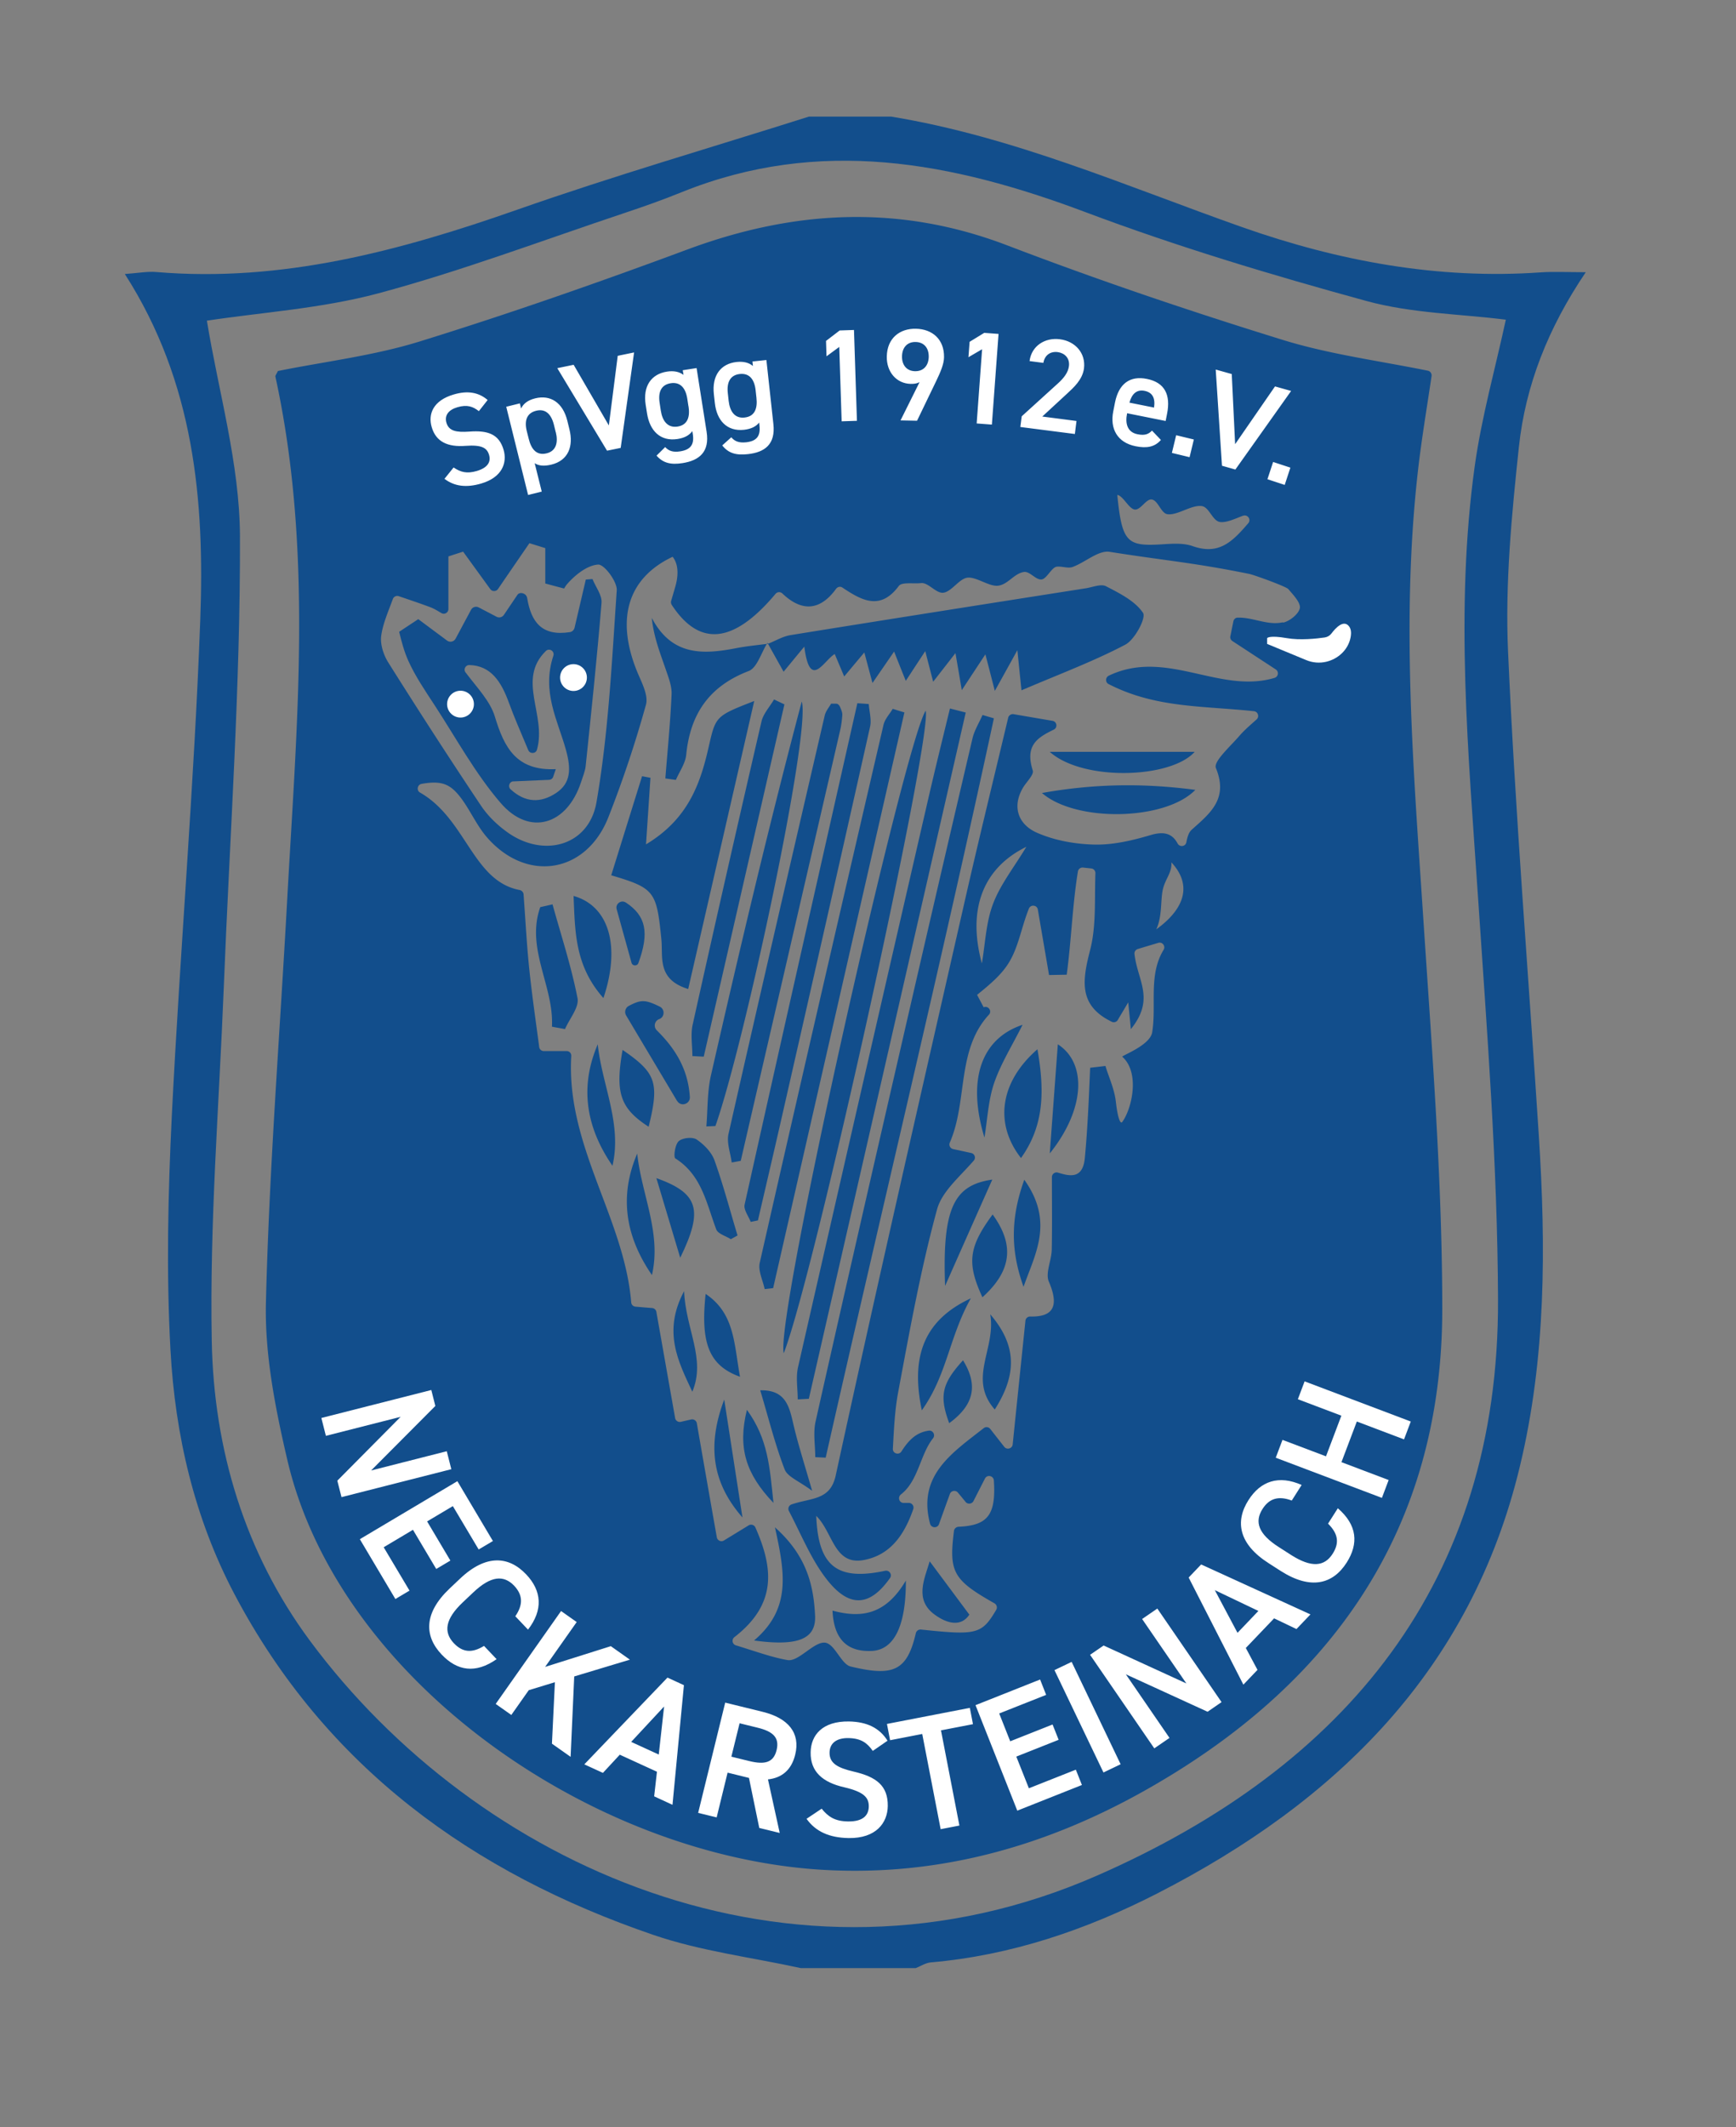
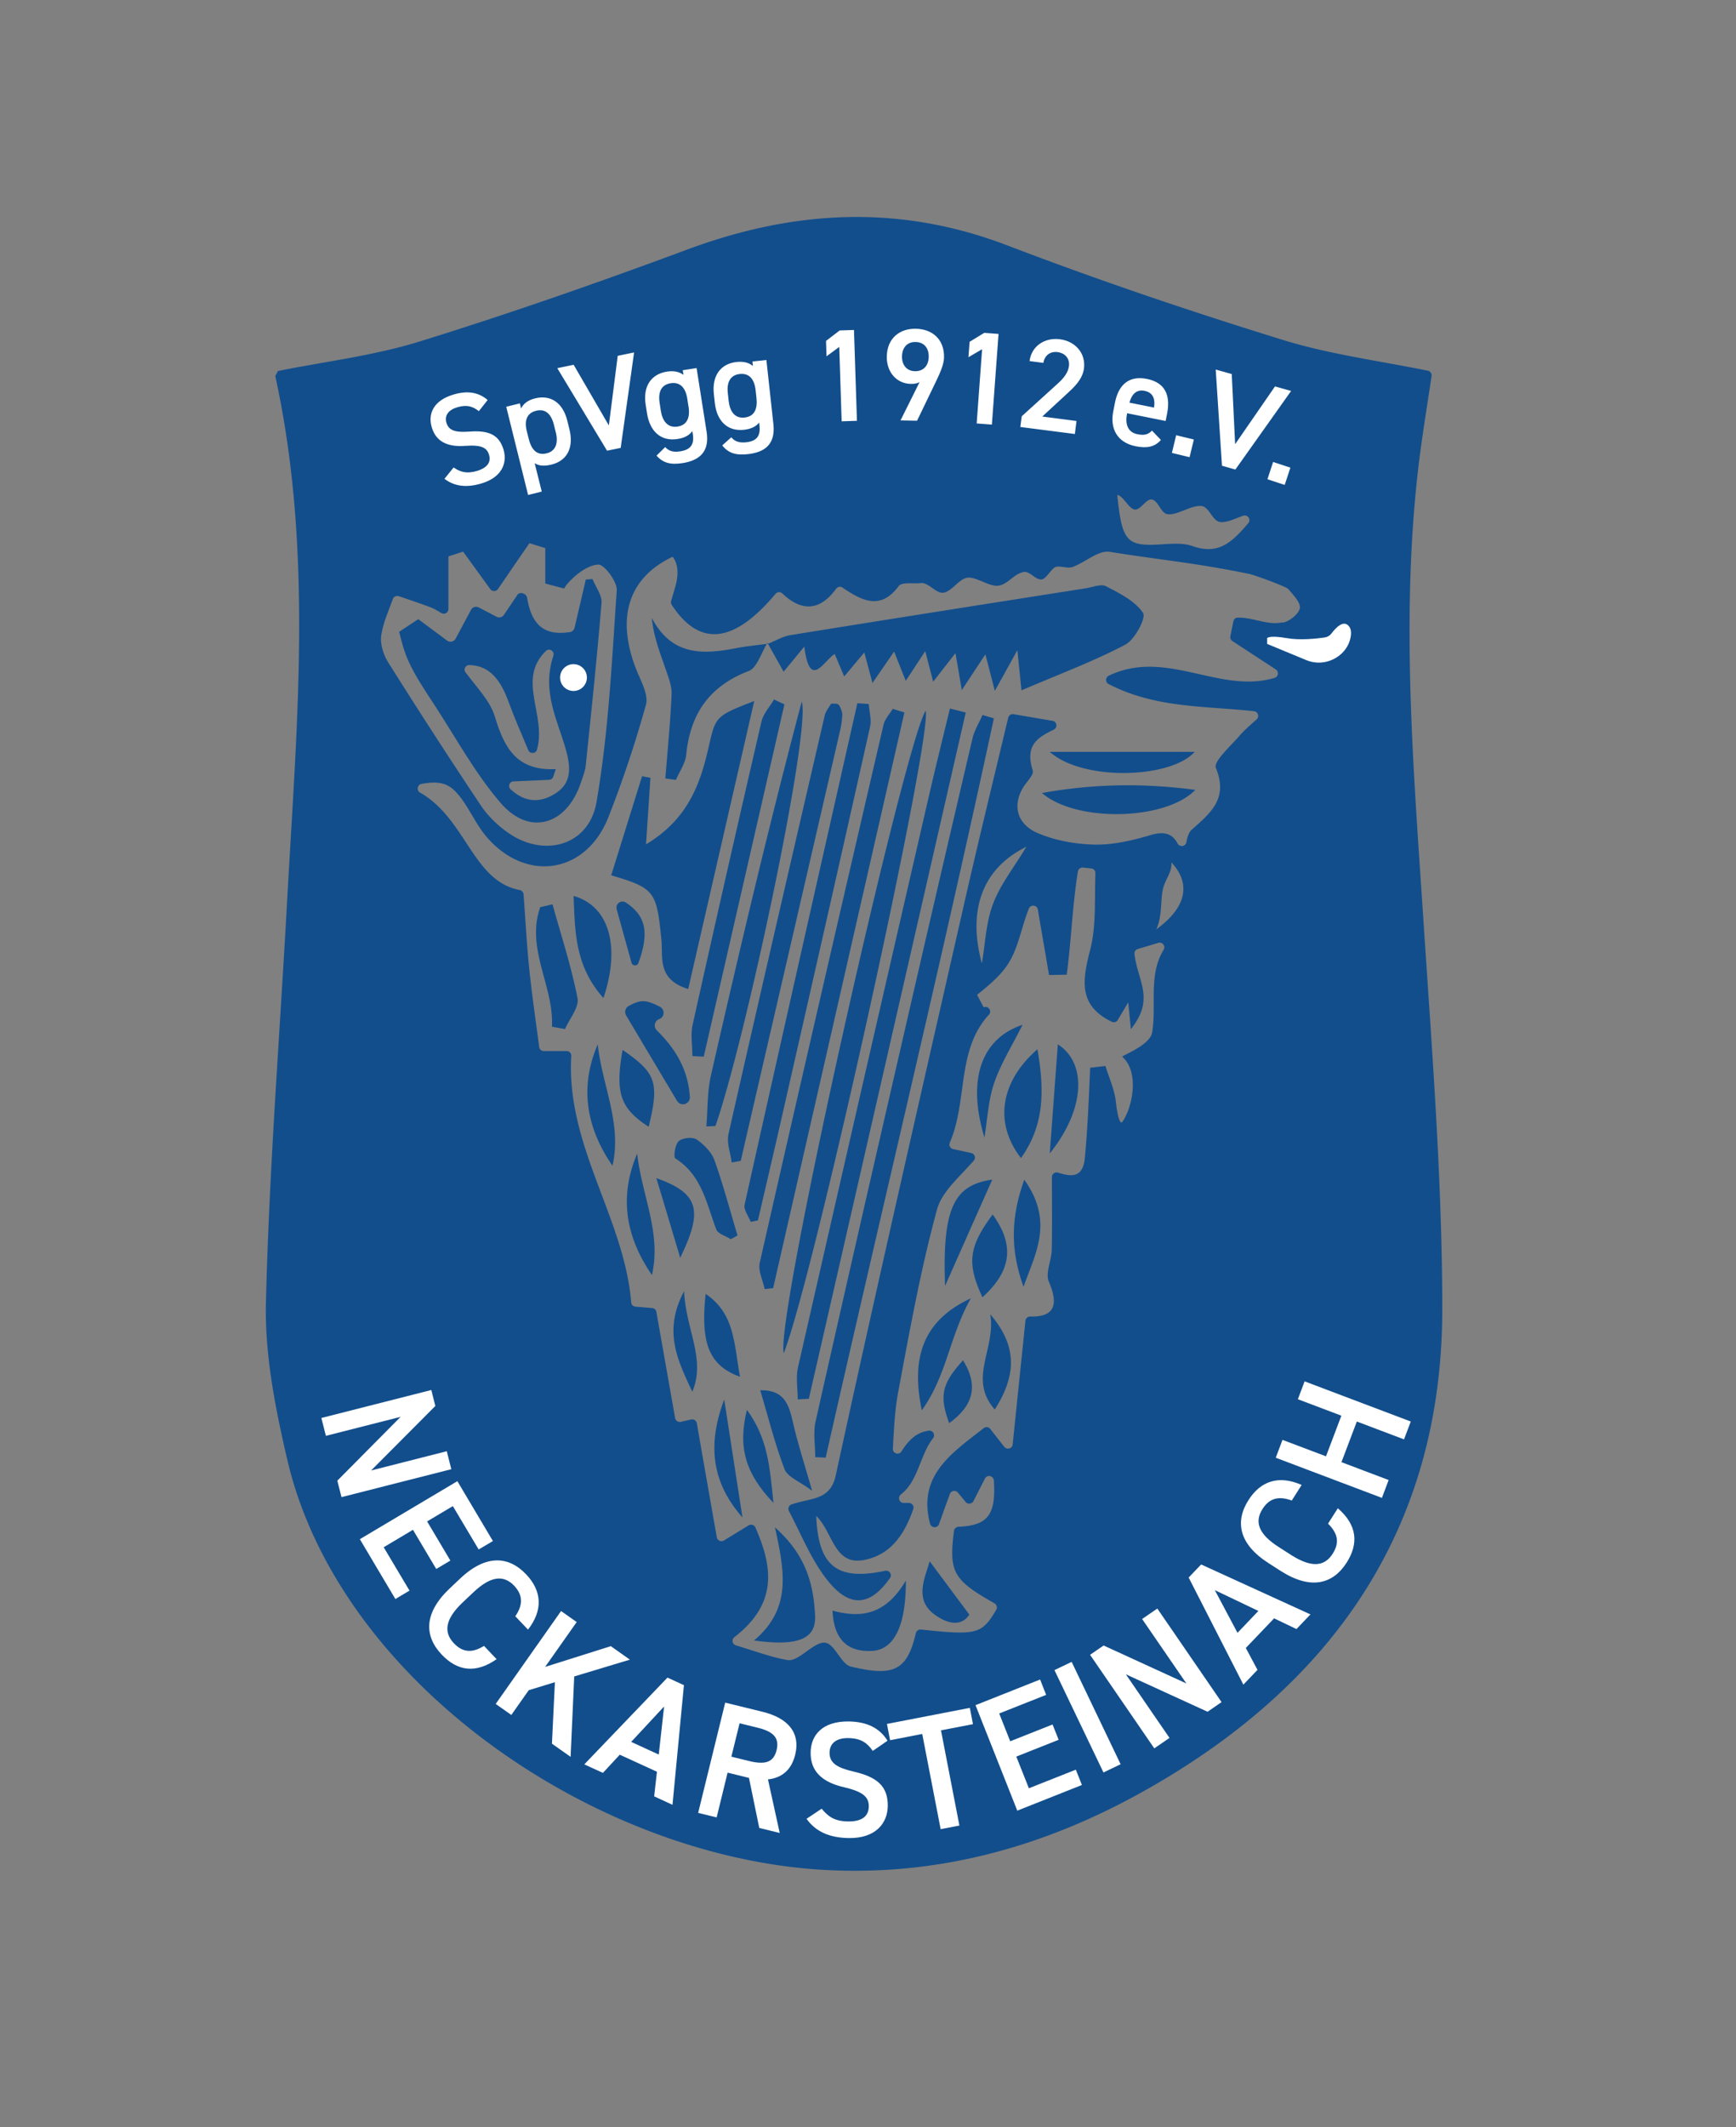
<svg xmlns="http://www.w3.org/2000/svg" viewBox="0 0 211.11 258.51">
  <rect x="0" y="0" width="211.11" height="258.51" fill="#808080" stroke="none" />
-   <path d="M183.39 79.19c-.37-8.27.44-16.64 1.32-24.89.8-7.46 3.54-14.43 8.13-21.22-2.31 0-3.91-.09-5.49.02-12.51.88-24.56-1.37-36.28-5.49-14.08-4.97-27.82-11-42.7-13.44h-10c-11.84 3.75-23.78 7.21-35.49 11.32-14.24 4.99-28.57 8.85-43.85 7.57-1.08-.1-2.18.12-3.85.24 8.46 13.17 9.72 27.58 9.17 42.09-.74 20.1-2.46 40.16-3.46 60.25-.46 9.45-.68 18.97-.16 28.41.56 10.33 2.9 20.42 7.78 29.68 11.09 21.01 28.95 33.89 50.95 41.41 5.75 1.97 11.92 2.72 17.91 4.03h14c.6-.24 1.2-.64 1.82-.69 9.77-.85 18.9-3.96 27.54-8.38 21.83-11.17 38.16-27.19 44.09-51.87 3.19-13.24 3.18-26.73 2.31-40.23-1.26-19.61-2.87-39.19-3.74-58.81zm-3.65 29.87c1.09 16.27 2.37 32.56 2.43 48.85.13 34.36-18.53 56.75-48.69 69.99-37.36 16.4-75.68-1.41-95.76-28.47-7.97-10.73-11.73-23.34-11.97-36.5-.27-14.28.89-28.58 1.46-42.87.72-18.3 2.03-36.6 1.97-54.89-.03-8.83-2.63-17.64-4.02-26.2 6.54-1 13.9-1.46 20.88-3.33 10.09-2.71 19.91-6.42 29.83-9.73 2.37-.79 4.73-1.62 7.04-2.56 16.74-6.75 32.85-3.67 49.06 2.42 11.17 4.2 22.66 7.65 34.17 10.8 5.53 1.52 11.44 1.58 16.98 2.28-1.27 5.88-2.95 11.81-3.79 17.85-2.41 17.45-.76 34.9.41 52.36z" fill="#124e8c" />
  <path d="M173.12 112.17c-1.2-18.28-2.77-36.53-.7-54.84.44-3.9 1.1-7.77 1.67-11.63.04-.3-.16-.59-.45-.65-6.08-1.23-12.03-2-17.7-3.76-11.26-3.48-22.44-7.26-33.45-11.47-13.14-5.02-25.93-4.31-38.9.5C72.84 34.31 62 38.1 51.06 41.49c-5.64 1.75-11.6 2.45-17.27 3.6-.17.38-.33.55-.3.68 4.62 21.13 2.59 42.4 1.43 63.66-.89 16.27-2.18 32.53-2.58 48.81-.16 6.37 1.14 12.9 2.6 19.17 6.28 26.9 37.23 48.25 65.28 49.83 13.84.78 26.71-2.79 38.72-9.49 22.99-12.83 36.47-31.87 36.45-58.74-.01-15.61-1.24-31.24-2.27-46.84zm-21.95-49.49c.55-.2 1.01.46.63.9-1.98 2.32-3.61 3.89-6.76 2.79-1.18-.42-2.6-.29-3.91-.21-4.1.24-4.69-.32-5.26-6.01.71.09 1.39 1.67 2.11 1.77s1.39-1.31 2.07-1.22c.79.1 1.13 1.69 1.93 1.79 1.22.16 2.91-1.16 4.16-.99.92.12 1.3 1.82 2.24 1.94.79.1 1.82-.41 2.79-.77zM46.36 77.24c.22-1.52.88-2.97 1.41-4.44.11-.29.42-.45.72-.35 1.29.44 2.58.87 3.86 1.35.4.15.76.37 1.32.7.38.23.86-.05.86-.49v-6.39c.91-.3.88-.29 1.79-.58 1.02 1.41 2.09 2.88 3.3 4.55.23.32.72.31.94-.01 1.35-1.98 2.6-3.79 3.82-5.57l1.93.6v4.3c1.22.33 1.08.29 2.29.61.12-.21.25-.41.41-.59.96-1.09 2.42-2.24 3.73-2.32.73-.05 2.34 2.08 2.26 3.14-.59 8.6-1 17.25-2.46 25.72-.92 5.37-6.51 6.84-10.92 3.61-1.19-.86-2.31-1.95-3.12-3.16-3.84-5.74-7.59-11.54-11.27-17.39-.59-.93-1.02-2.25-.87-3.29zm109.66-1.62c-1.86.43-3.63-.62-5.52-.56-.25 0-.46.2-.51.44-.11.51-.26 1.31-.37 1.81-.05.23.05.46.24.59 1.66 1.08 3.33 2.18 5.28 3.45.41.27.32.89-.15 1.03-6.69 2-13.17-3.6-20.15-.27-.42.2-.45.81-.03 1.02 5.7 2.93 11.42 2.63 17.68 3.3.49.05.69.67.32 1-.88.78-1.52 1.34-2.07 1.97-1.09 1.28-3.2 3.13-2.88 3.93 1.53 3.74-.65 5.46-2.95 7.51-.35.32-.51.85-.64 1.51-.1.54-.81.63-1.07.15-.59-1.1-1.51-1.53-3.2-1.04-2.22.66-4.57 1.22-6.85 1.18-2.4-.05-4.94-.5-7.11-1.47-2.13-.96-3.04-3.04-1.64-5.44.42-.71 1.36-1.58 1.19-2.1-.97-3.05.56-3.99 2.55-4.96.5-.24.4-.98-.15-1.07-1.47-.25-3-.51-4.73-.81-.29-.05-.6.15-.66.44-1.85 7.77-3.66 15.14-5.34 22.54-5.27 23.16-10.58 46.32-15.63 69.53-.66 3.04-2.9 2.69-5.36 3.52-.34.11-.5.5-.33.81 1.54 2.95 2.7 5.85 4.54 8.23 2.75 3.57 5.27 3.43 7.75-.09.3-.42-.09-.99-.6-.88-5.85 1.25-8.13-.56-8.37-6.67 2.03 1.96 2.16 6.06 5.8 5.36 3.16-.6 4.89-2.97 6-6.19a.57.57 0 00-.54-.75h-.63c-.55 0-.76-.69-.33-1.03 2.13-1.65 2.32-4.83 3.9-6.82.32-.4 0-.99-.5-.93-1.6.21-2.53 1.26-3.34 2.53-.32.49-1.08.24-1.04-.34.13-2.37.23-4.61.63-6.79 1.4-7.47 2.74-14.97 4.74-22.28.59-2.17 2.71-3.92 4.47-5.94.28-.32.11-.83-.31-.92-.59-.13-1.33-.29-2.21-.48a.569.569 0 01-.39-.8c2.19-5.06.78-11.22 4.75-15.53.39-.42-.03-1.08-.58-.92-.02 0-.04.01-.06.02l-.8-1.51c1.51-1.23 3.02-2.46 3.94-4.04 1.12-1.89 1.47-4.23 2.36-6.44.21-.53 1-.45 1.09.12.45 2.65.91 5.3 1.36 7.95l2.15-.04c.56-4.16.69-8.41 1.36-12.54.05-.3.32-.51.63-.48.33.04.66.07 1 .11.3.03.51.29.5.59-.12 3.13.12 6.35-.64 9.31-.95 3.69-1.46 6.75 2.63 8.73.26.13.59.03.73-.22.31-.53.69-1.15 1.27-2.14.16 1.65.17 1.67.32 3.26 2.98-3.7.81-5.86.44-9.14-.03-.27.14-.52.4-.6.82-.25 1.66-.5 2.5-.75.5-.15.91.4.64.85-1.87 3.06-.84 6.7-1.39 10.04-.27 1.58-3.76 2.83-3.63 2.95 2.18 1.94 1.16 6.33 0 7.92-.28.38-.6-.8-.78-2.42s-.88-3.04-1.27-4.38l-1.86.22c-.16 3.67-.3 7.34-.65 10.99-.26 2.69-2.01 2.12-3.28 1.75-.36-.1-.72.17-.72.55 0 3 .04 5.91-.02 8.83-.03 1.31-.8 2.84-.35 3.88 1.45 3.36.13 4.29-2.28 4.23-.29 0-.54.22-.57.51-.49 4.77-.98 9.45-1.55 15.03-.05.51-.7.7-1.02.3-.71-.9-1.21-1.54-1.71-2.18a.561.561 0 00-.8-.09c-3.84 3.01-8.07 5.74-6.52 11.6.14.55.9.59 1.09.06.41-1.15.84-2.34 1.32-3.66.15-.42.7-.51.98-.17.3.36.6.72.93 1.13.26.32.77.26.96-.1.47-.92.92-1.81 1.4-2.74.26-.52 1.04-.35 1.08.23.28 4.24-.78 5.47-4.29 5.63-.28.01-.53.23-.56.51-.63 5-.11 5.94 4.92 8.79.28.16.38.51.22.79-1.77 3-2.39 3.11-9.15 2.4a.59.59 0 00-.63.45c-1.07 4.6-2.75 5.29-7.93 4.04-1.17-.28-1.94-2.83-3.16-2.9-1.36-.07-3.18 2.35-4.51 2.12-1.9-.33-3.73-1.01-6.28-1.79a.569.569 0 01-.19-.99c5.2-4.03 4.75-8.38 2.56-13.34a.574.574 0 00-.82-.25c-.96.59-1.86 1.14-3.01 1.84-.34.21-.79 0-.86-.39-.83-4.69-1.61-9.13-2.43-13.86a.577.577 0 00-.69-.46c-.34.08-.76.17-1.26.29a.577.577 0 01-.69-.46c-.74-4.18-1.48-8.38-2.28-12.9a.563.563 0 00-.51-.47c-.54-.04-1.23-.1-2.03-.17a.56.56 0 01-.52-.52c-.85-10.26-7.93-19.01-7.29-29.94.02-.33-.23-.6-.56-.6h-2.78c-.29 0-.53-.22-.56-.5-.43-3.26-.88-6.33-1.2-9.41-.3-2.84-.45-5.71-.7-9.13a.594.594 0 00-.48-.53c-5.72-1.09-6.48-8.63-12.12-11.85-.45-.26-.31-.96.2-1.05 2.58-.46 3.61.08 4.96 1.95 1.06 1.49 1.82 3.21 3.01 4.57 4.85 5.54 12.08 4.35 14.76-2.51 1.75-4.45 3.27-9.01 4.55-13.62.33-1.17-.55-2.76-1.09-4.08-2.6-6.41-1.1-11.33 4.32-13.9.01 0 .02 0 .03.01.77.99.66 2.41.31 3.62-.14.49-.3 1.03-.5 1.71-.05.16-.02.35.07.5 3.31 5.04 7.43 4.84 12.62-1.34.22-.26.59-.28.84-.04 2.17 2.07 4.44 2.29 6.52-.57.18-.25.53-.33.78-.15 2.34 1.56 4.6 2.83 6.85-.2.38-.51 1.78-.24 2.71-.35.87-.1 1.83 1.28 2.7 1.17 1.02-.12 1.94-1.73 2.96-1.83 1.06-.11 2.61 1.09 3.67.98 1.23-.12 1.96-1.49 3.18-1.67.73-.11 1.46 1.03 2.18.9.6-.1 1.2-1.47 1.8-1.54.64-.08 1.37.24 1.94.03 1.54-.56 3.13-2.05 4.49-1.84 6.83 1.08 10.22 1.31 17.01 2.69.48.09 4.44 1.51 4.73 1.84.6.71 1.51 1.64 1.4 2.31-.13.71-1.23 1.59-2.05 1.77zm-31.21 27.29c-1.5 2.5-3.15 4.56-4.04 6.91-.87 2.27-.95 4.83-1.37 7.26-1.82-6.7.24-11.65 5.41-14.17zm15.8 10.03c.74-1.58.5-3.5.8-4.85.3-1.3 1.12-2.03 1.04-3.29 2.5 2.68 1.72 5.57-1.84 8.14z" fill="#124e8c" />
  <path d="M93.41 78.23c.91-.36 1.79-.9 2.74-1.05 11.96-1.93 23.93-3.81 35.9-5.69.82-.13 1.83-.56 2.44-.25 1.66.86 3.54 1.79 4.51 3.24.4.6-.99 3.25-2.15 3.86-3.88 2.04-8.02 3.58-12.63 5.55-.22-2.1-.32-3.12-.5-4.88-1 1.82-1.65 2.98-2.74 4.95-.5-1.93-.76-2.96-1.15-4.44-.9 1.36-1.62 2.46-2.87 4.35-.34-2.02-.52-3.07-.77-4.5-.87 1.12-1.59 2.04-2.71 3.48-.38-1.48-.6-2.31-.96-3.72-.82 1.24-1.42 2.16-2.37 3.61-.6-1.49-.97-2.42-1.42-3.56-.8 1.17-1.48 2.15-2.63 3.82-.45-1.68-.68-2.54-.99-3.71-.77.91-1.43 1.7-2.45 2.92-.48-1.15-.82-1.94-1.15-2.73-1.34.78-3.02 4.46-3.7-.9-.98 1.18-1.64 1.99-2.52 3.05-.77-1.38-1.37-2.45-1.96-3.51l.09.09zM79.1 94.52l-.54 8.09c5.08-3.05 6.58-7.28 7.61-11.79.86-3.78.82-3.79 5.55-5.63-2.74 11.95-5.37 23.43-8.03 35-3.82-1.17-3.05-3.87-3.26-6-.58-5.88-.81-6.25-6.1-7.82 1.25-4.02 2.5-8.03 3.75-12.04.34.06.68.13 1.02.19zM120.86 87.31c-6.46 30.02-13.69 59.88-20.45 89.83l-1.27-.06c0-1.44-.27-2.95.04-4.33 3.42-15.23 6.91-30.44 10.41-45.65 2.86-12.46 5.75-24.91 8.67-37.36.23-.99.81-1.9 1.22-2.85.46.13.92.27 1.37.4zM97.01 170.06c0-1.31-.25-2.68.04-3.93a31752 31752 0 0115.91-69.39c.82-3.55 1.7-7.1 2.56-10.64.64.16 1.28.33 1.92.49l-19.08 83.4c-.45.02-.9.05-1.35.07zM95.31 164.45c-1.09-4.25 14.73-74.23 17.26-78.08.84 3.1-13.46 68.27-17.26 78.08zM109.98 86.59l-15.96 69.95-1.03.12c-.22-1.07-.82-2.23-.6-3.2 4.95-21.8 9.99-43.59 15.05-65.37.16-.7.74-1.3 1.12-1.95.48.15.95.3 1.43.44zM91.29 148.49c-.27-.71-.88-1.49-.74-2.1 4.53-20.32 9.13-40.63 13.71-60.93.46.03.93.06 1.39.1.06.92.35 1.88.16 2.74-3.54 15.83-7.14 31.65-10.74 47.47-.95 4.18-1.93 8.36-2.9 12.54l-.88.18zM88.98 141.27c-.15-1.16-.63-2.39-.39-3.46 3.84-16.96 7.77-33.91 11.7-50.85.13-.56.56-1.05.78-1.45.48.02.66-.02.79.05s.25.23.31.38c.12.3.27.62.26.93-.04.66-.13 1.32-.28 1.96-4.02 17.42-8.05 34.83-12.07 52.24-.37.07-.73.14-1.1.2zM85.9 136.88c.17-2.06.1-4.18.55-6.17 3.47-15.21 7.05-30.39 11.05-45.46 1.13 3.73-6.93 41.43-10.5 51.59-.37.02-.74.03-1.11.05zM95.39 85.6l-9.81 42.81c-.46-.02-.92-.05-1.38-.07 0-1.29-.24-2.63.04-3.85 2.73-12.28 5.52-24.55 8.36-36.8.22-.96 1.01-1.8 1.53-2.69l1.26.6z" fill="#124e8c" />
  <path d="M93.32 78.14c-.75 1.17-1.24 3.01-2.28 3.41-4.78 1.83-7.1 5.2-7.59 10.16-.1 1.06-.82 2.05-1.26 3.07l-1.28-.18c.27-3.41.61-6.82.76-10.24.04-1.03-.41-2.11-.75-3.13-.67-1.93-1.42-3.83-1.66-6.14 2.44 4.64 6.23 4.46 10.26 3.68 1.28-.25 2.59-.37 3.89-.54l-.09-.09zM126.71 96.37c6.08-1.09 12.12-1.25 18.65-.38-3.63 3.74-14.48 3.98-18.65.38zM127.66 91.37h17.62c-2.92 3.26-13.59 3.59-17.62 0zM91.7 199.36c4.58-3.89 3.73-8.31 2.54-13.75 3.88 3.45 4.7 7.07 4.88 10.72.14 2.84-2.05 3.77-7.42 3.03zM67.12 124.77c.26-4.91-3.21-9.49-1.42-14.53.5-.11.99-.22 1.49-.34 1.05 3.79 2.29 7.55 3.04 11.4.22 1.11-.98 2.5-1.52 3.76-.53-.1-1.06-.19-1.58-.29zM126.16 127.51c.87 5.01.85 9.23-2 13.22-3.26-4.17-2.58-9.23 2-13.22zM82.34 133.8c-2.27-3.81-4.25-7.12-6.2-10.4a.835.835 0 01.33-1.16c1.45-.76 1.98-.79 3.76.09.65.32.61 1.27-.07 1.52-.56.21-.72.93-.29 1.36 2.17 2.14 3.8 4.63 4.02 8.1.05.87-1.1 1.23-1.54.48zM73.38 121.29c-3.51-3.96-3.44-8.12-3.63-12.41 4.27 1.2 5.77 6.05 3.63 12.41zM110.16 192.09c.02 5.6-1.48 8.42-4.15 8.54-2.86.13-4.61-1.29-4.77-4.9 3.48.94 6.45.53 8.91-3.64zM88.87 150.59c-.61-.39-1.57-.65-1.77-1.19-1.19-3.15-1.76-6.6-4.97-8.62-.25-.16-.04-1.7.41-2.1.46-.41 1.69-.54 2.18-.2.9.61 1.82 1.55 2.17 2.54 1.07 2.99 1.88 6.08 2.8 9.12l-.81.45zM112.1 171.39c-1.41-6.67.36-11.01 5.96-13.61-2.64 4.7-2.88 9.29-5.96 13.61zM77.49 140.19c.51 4.93 2.98 9.66 1.79 14.76-3.21-4.66-4.02-9.56-1.79-14.76zM72.69 126.91c.51 4.93 2.98 9.66 1.79 14.76-3.21-4.66-4.02-9.56-1.79-14.76zM114.93 156.27c-.36-9.56 1.13-12.25 5.74-12.92-1.88 4.22-3.81 8.57-5.74 12.92zM119.47 157.65c-1.92-4.15-1.68-6.1 1.24-10.06 2.7 3.71 2.31 6.86-1.24 10.06zM115.43 172.95c-1.23-3.33-.9-4.8 1.68-7.64 1.87 3.04 1.34 5.43-1.68 7.64zM124.56 143.37c3.68 5.14 1.28 9.07-.09 13.01-1.43-3.99-1.74-7.95.09-13.01zM119.71 138.22c-2.16-7.12-.31-12.04 4.64-13.68-1.3 2.59-2.66 4.75-3.46 7.09-.71 2.09-.81 4.39-1.17 6.59zM92.45 168.96c3.27-.09 3.58 2.23 4.11 4.46.53 2.2 1.22 4.35 2.2 7.75-1.58-1.18-2.99-1.69-3.34-2.6-1.16-3.01-1.94-6.17-2.97-9.61zM75.71 127.59c4.09 2.8 4.49 3.97 3.17 9.34-3.46-2.24-4.09-4.11-3.17-9.34zM127.66 140.17c.34-4.6.66-8.96.98-13.26 3.59 2.31 3.3 7.94-.98 13.26zM89.99 167.31c-3.81-1.37-4.81-4.14-4.18-10.07 3.55 2.39 3.44 6.03 4.18 10.07zM120.97 171.29c-3.31-3.78.17-7.36-.55-11.57 3.23 3.76 3.28 7.29.55 11.57zM88.07 170.08c.77 4.94 1.42 9.19 2.22 14.33-3.7-4.22-4.32-8.76-2.22-14.33z" fill="#124e8c" />
  <path d="M82.72 152.85c-1.1-3.66-1.9-6.33-2.9-9.68 5.14 1.84 5.74 3.86 2.9 9.68zM90.83 171.33c2.58 3.55 2.77 6.96 3.23 11.31-3.37-3.52-4.37-6.71-3.23-11.31zM76.11 109.68c2.44 1.61 2.88 3.65 1.52 7.36-.14.39-.72.37-.83-.03-.58-2.1-1.17-4.23-1.81-6.52-.18-.65.55-1.18 1.11-.81zM113.05 189.73c1.52 2.04 3.03 4.08 4.83 6.49-1 1.51-2.68 1.11-4.19.02-2.53-1.82-1.27-4.34-.63-6.51zM84.19 169.13c-1.7-3.65-3.63-7.29-1-12.22.2 4.66 2.68 8.24 1 12.22zM50.86 75.24l3.51 2.61c.34.25.83.14 1.03-.23l1.89-3.53c.17-.32.59-.45.93-.27l2.16 1.13c.32.17.7.07.9-.23l1.64-2.43c.28-.41 1.09-.23 1.19.4.48 2.9 1.78 4.66 5.19 4.13.28-.04.5-.26.57-.53.44-1.89.91-3.88 1.37-5.86l.81-.06c.39.97 1.18 1.96 1.1 2.89-.54 6.62-1.24 13.23-1.93 19.84-.07.65-.35 1.28-.55 1.92-1.71 5.25-6.27 6.65-9.79 2.56-3.09-3.59-5.4-7.85-8.01-11.85-1.16-1.78-2.38-3.55-3.24-5.48-.49-1.1-.8-2.28-1.09-3.47l2.31-1.53zm6.2 5.58c-.45-.01-.73.53-.45.89 1.48 1.95 3.01 3.52 3.57 5.38 1.13 3.72 2.58 6.61 7.41 6.38l-.32.93c-.07.22-.27.36-.5.37l-4.38.19c-.42.02-.66.62-.31.95 1.82 1.68 3.69 1.68 5.53.47 1.85-1.22 1.84-2.98 1.21-5.26-.98-3.54-2.98-7.05-1.53-11.42.19-.57-.5-1-.92-.58-3.56 3.5.12 7.76-1.07 11.98-.14.51-.85.55-1.06.06-.98-2.34-1.73-4.04-2.36-5.78-.92-2.52-2.17-4.5-4.82-4.56z" fill="#124e8c" />
-   <circle cx="56" cy="85.57" r="1.63" fill="#fff" />
  <circle cx="69.74" cy="82.34" r="1.63" fill="#fff" />
  <path d="M154.09 77.55s.23-.38 2.4 0c1.6.28 3.64.06 4.6-.08.33-.05.62-.22.82-.48.47-.63 1.46-1.73 2.13-.89.29.36.3.87.19 1.41-.3 1.46-1.5 2.57-2.95 2.91-.81.19-1.66.12-2.43-.2l-4.76-1.97" fill="#fff" />
  <path d="M136.22 214.34c21.2-11.83 33.63-29.39 33.62-54.17 0-14.4-1.14-28.81-2.09-43.2" fill="none" />
  <path d="M54.9 178.54l-13.37 3.4-.51-2 7.7-7.76-9.09 2.31-.55-2.17 13.37-3.4.49 1.94-7.81 7.84 9.2-2.34.55 2.17zM59.95 187.27l-1.74 1.03-3.14-5.27-3.13 1.86 2.83 4.76-1.72 1.02-2.83-4.76-3.56 2.12 3.14 5.27-1.72 1.02-4.32-7.27L55.62 180l4.32 7.27zM62.67 196.41c.97-1.42.9-2.59-.14-3.7-1.27-1.33-2.83-1.23-4.99.82l-1.28 1.21c-2.13 2.02-2.34 3.6-1.08 4.94 1.09 1.15 2.22 1.23 3.68.34l1.53 1.61c-2.57 1.8-4.79 1.43-6.68-.56-2.12-2.24-2.2-5.02.95-8.01l1.28-1.21c3.15-2.99 5.93-2.76 8.05-.52 1.89 1.99 2.08 4.31.22 6.71l-1.54-1.62zM67.12 211.89l.36-7.46-3.18.97-2.12 3.01-1.9-1.34 7.95-11.29 1.9 1.34-3.84 5.45 7.99-2.52 2.32 1.64-6.77 2.04-.44 9.77-2.27-1.6zM71.06 214.41l10.11-10.54 2 .92-1.39 14.54-2.23-1.03.34-2.99-4.52-2.07-2.05 2.21-2.25-1.03zm5.71-2.72l3.34 1.53.65-5.84-4 4.3zM92.33 222.13l-1.25-6.07-2.6-.64-1.33 5.44-2.25-.55 3.29-13.4 4.56 1.12c3.09.76 4.61 2.55 3.95 5.21-.45 1.85-1.62 2.82-3.31 3l1.43 6.51-2.49-.61zm-1.22-8.12c1.9.47 2.96.19 3.33-1.33.37-1.52-.43-2.27-2.34-2.73l-2.16-.53-1 4.06 2.16.53zM106.13 212.77c-.67-.95-1.4-1.52-2.96-1.55-1.42-.02-2.27.6-2.29 1.76-.02 1.32 1.01 1.86 2.92 2.31 2.77.64 4.19 1.71 4.16 4.19-.03 2.06-1.44 3.94-4.76 3.89-2.36-.04-4.01-.79-5.12-2.34l1.84-1.23c.8.99 1.62 1.53 3.2 1.55 1.9.03 2.51-.8 2.53-1.8.02-1.1-.59-1.79-2.98-2.35-2.65-.6-4.13-1.91-4.09-4.25.03-2.08 1.42-3.8 4.66-3.75 2.2.04 3.73.8 4.69 2.34l-1.78 1.23zM117.94 207.55l.38 1.98-3.89.75 2.24 11.57-2.28.44-2.24-11.57-3.91.76-.38-1.98 10.07-1.95zM126.48 204.09l.74 1.88-5.71 2.26 1.34 3.38 5.15-2.04.74 1.86-5.15 2.04 1.53 3.85 5.71-2.26.74 1.86-7.86 3.12-5.08-12.82 7.86-3.12zM136.28 214.4l-2.09 1-5.96-12.44 2.09-1 5.96 12.45zM140.74 195.48l7.81 11.37-1.7 1.17-9.94-4.55 5.31 7.73-1.85 1.27-7.81-11.37 1.65-1.13 10.06 4.61-5.38-7.83 1.85-1.27zM151.2 204.72l-6.65-13.01 1.52-1.59 13.29 6.07-1.7 1.78-2.72-1.3-3.44 3.6 1.42 2.66-1.71 1.79zm-.71-6.29l2.54-2.66-5.3-2.53 2.76 5.19zM157.08 182.35c-1.61-.6-2.74-.25-3.55 1.03-.99 1.55-.52 3.04 2 4.64l1.48.95c2.48 1.58 4.06 1.41 5.05-.15.85-1.33.66-2.45-.56-3.66l1.19-1.87c2.37 2.05 2.54 4.3 1.07 6.61-1.66 2.6-4.34 3.35-8 1.02l-1.48-.95c-3.66-2.33-4.11-5.09-2.45-7.68 1.47-2.31 3.68-3.06 6.46-1.83l-1.2 1.89zM161.25 176.98l1.87-4.94-5.29-2 .82-2.17 12.91 4.88-.82 2.17-5.74-2.17-1.87 4.94 5.74 2.17-.82 2.17-12.91-4.88.82-2.17 5.29 2zM58.24 49.97c-.73-.57-1.43-.83-2.62-.48-1.09.32-1.59 1-1.33 1.89.3 1.01 1.21 1.18 2.78 1.07 2.27-.17 3.61.31 4.17 2.21.46 1.58-.17 3.35-2.72 4.1-1.81.53-3.25.35-4.47-.57l1.11-1.38c.85.57 1.6.78 2.81.43 1.46-.43 1.73-1.21 1.5-1.97-.25-.84-.88-1.23-2.84-1.09-2.17.17-3.61-.48-4.13-2.27-.47-1.6.18-3.24 2.67-3.97 1.69-.5 3.04-.27 4.13.67l-1.07 1.36zM69.25 52.19c.5 2.02-.12 3.76-2.19 4.27-.9.22-1.55.15-2.04-.17l.86 3.45-1.66.41-2.66-10.72 1.66-.41.15.62c.27-.58.82-1.01 1.71-1.23 1.86-.46 3.36.5 3.91 2.72l.26 1.06zm-1.67.33l-.22-.9c-.34-1.35-1.07-1.98-2.17-1.7-1.09.27-1.45 1.15-1.14 2.43l.25.99c.3 1.21.92 2.06 2.18 1.75 1.18-.29 1.41-1.36 1.11-2.57zM69.76 44.33l4.28 7.37 1.08-8.46 1.99-.41-1.63 11.6-1.66.34-6.05-10.03 1.99-.41zM83.03 44.99l1.68-.26 1.22 7.75c.38 2.43-.88 3.48-2.93 3.8-1.42.22-2.36 0-3.16-.91l1.05-1.04c.43.47.96.66 1.83.52 1.26-.2 1.73-.82 1.53-2.1l-.06-.36c-.36.51-.95.83-1.79.96-2.1.33-3.38-1.01-3.71-3.08l-.17-1.07c-.36-2.28.68-3.74 2.59-4.04.85-.13 1.51.02 2.01.4l-.09-.55zm.69 4.39l-.14-.92c-.21-1.36-.89-2.06-2.01-1.89-1.14.18-1.57 1.04-1.35 2.42l.14.92c.19 1.23.82 2.12 2.04 1.93 1.26-.2 1.52-1.23 1.33-2.46zM91.51 43.93l1.69-.18.85 7.79c.27 2.45-1.04 3.43-3.11 3.65-1.43.16-2.36-.11-3.11-1.06l1.1-.99c.41.49.93.7 1.8.61 1.27-.14 1.77-.74 1.63-2.03l-.04-.37c-.38.49-.99.78-1.83.88-2.11.23-3.33-1.16-3.56-3.25l-.12-1.08c-.25-2.29.85-3.7 2.77-3.91.86-.09 1.51.09 1.98.49l-.06-.56zm.48 4.42l-.1-.92c-.15-1.37-.79-2.1-1.92-1.98-1.14.12-1.62.97-1.46 2.35l.1.92c.14 1.24.72 2.16 1.94 2.02 1.27-.14 1.58-1.15 1.44-2.39zM104.2 51.14l-1.85.06-.29-9.04-1.55 1.14-.06-1.87 1.66-1.27 1.74-.06.36 11.03zM111.81 46.45c-.32.17-.71.21-1.06.2-1.73-.03-2.95-1.45-2.91-3.33.04-2.22 1.57-3.41 3.54-3.37 1.98.04 3.46 1.27 3.42 3.47-.01.82-.43 1.8-.95 2.88l-2.33 4.83-2.01-.04 2.31-4.64zm-.47-4.89c-1.01-.02-1.63.67-1.65 1.74-.02 1.06.57 1.79 1.58 1.81 1.04.02 1.65-.69 1.67-1.74.02-1.07-.56-1.79-1.6-1.81zM120.62 51.6l-1.85-.14.66-9.02-1.66.97.14-1.87 1.78-1.09 1.74.13-.81 11.01zM130.7 52.74l-6.62-.85.17-1.3 4.33-3.93c.82-.73 1.31-1.4 1.41-2.16.13-1-.55-1.6-1.36-1.71-.86-.11-1.58.33-1.75 1.31l-1.68-.22c.24-1.86 1.89-2.89 3.7-2.65 1.87.24 3.15 1.7 2.92 3.54-.18 1.38-1.27 2.34-2.08 3.09l-2.99 2.76 4.16.54-.2 1.59zM141.18 53.46c-.74.85-1.7 1.05-3.08.77-2.24-.45-3.14-2.15-2.72-4.24l.21-1.07c.46-2.31 1.84-3.29 3.89-2.87 2.15.43 2.91 1.92 2.44 4.25l-.17.86-4.69-.94v.03c-.25 1.22.03 2.27 1.26 2.52.93.19 1.36-.02 1.77-.44l1.08 1.13zm-3.84-4.53l3 .6c.17-1.16-.19-1.83-1.14-2.03-.97-.2-1.56.37-1.85 1.42zM144.66 55.56l-2.15-.52.52-2.15 2.15.52-.52 2.15zM149.79 45.46l.41 8.52 4.85-7.02 1.96.55-6.78 9.55-1.63-.46-.76-11.69 1.96.55zM156.23 58.93l-2.1-.69.69-2.1 2.1.69-.69 2.1z" fill="#fff" />
</svg>